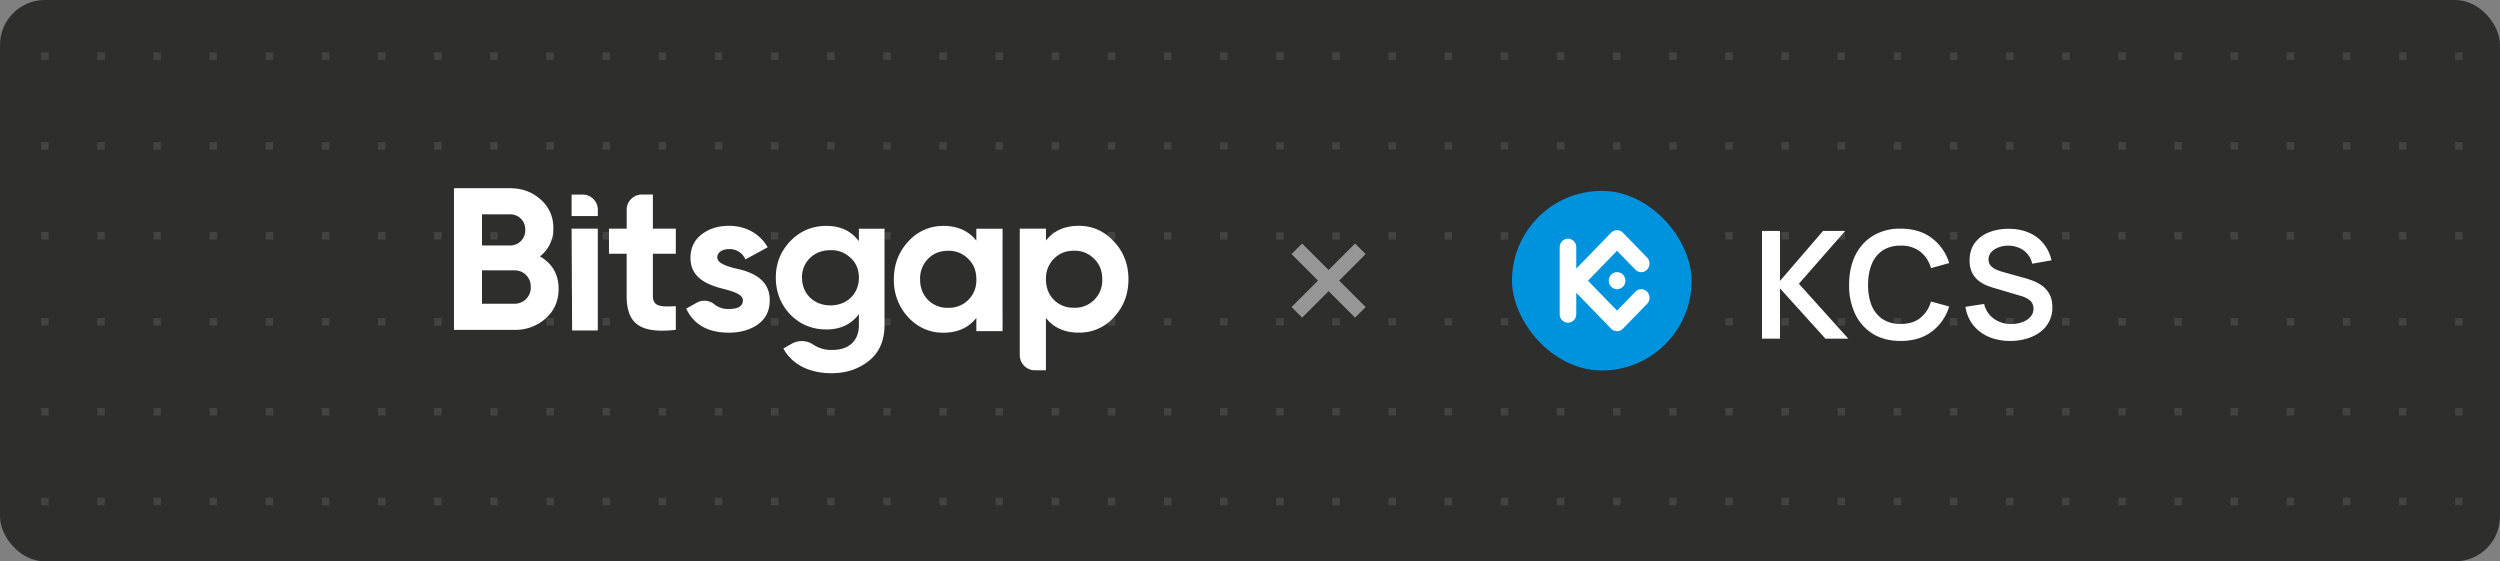
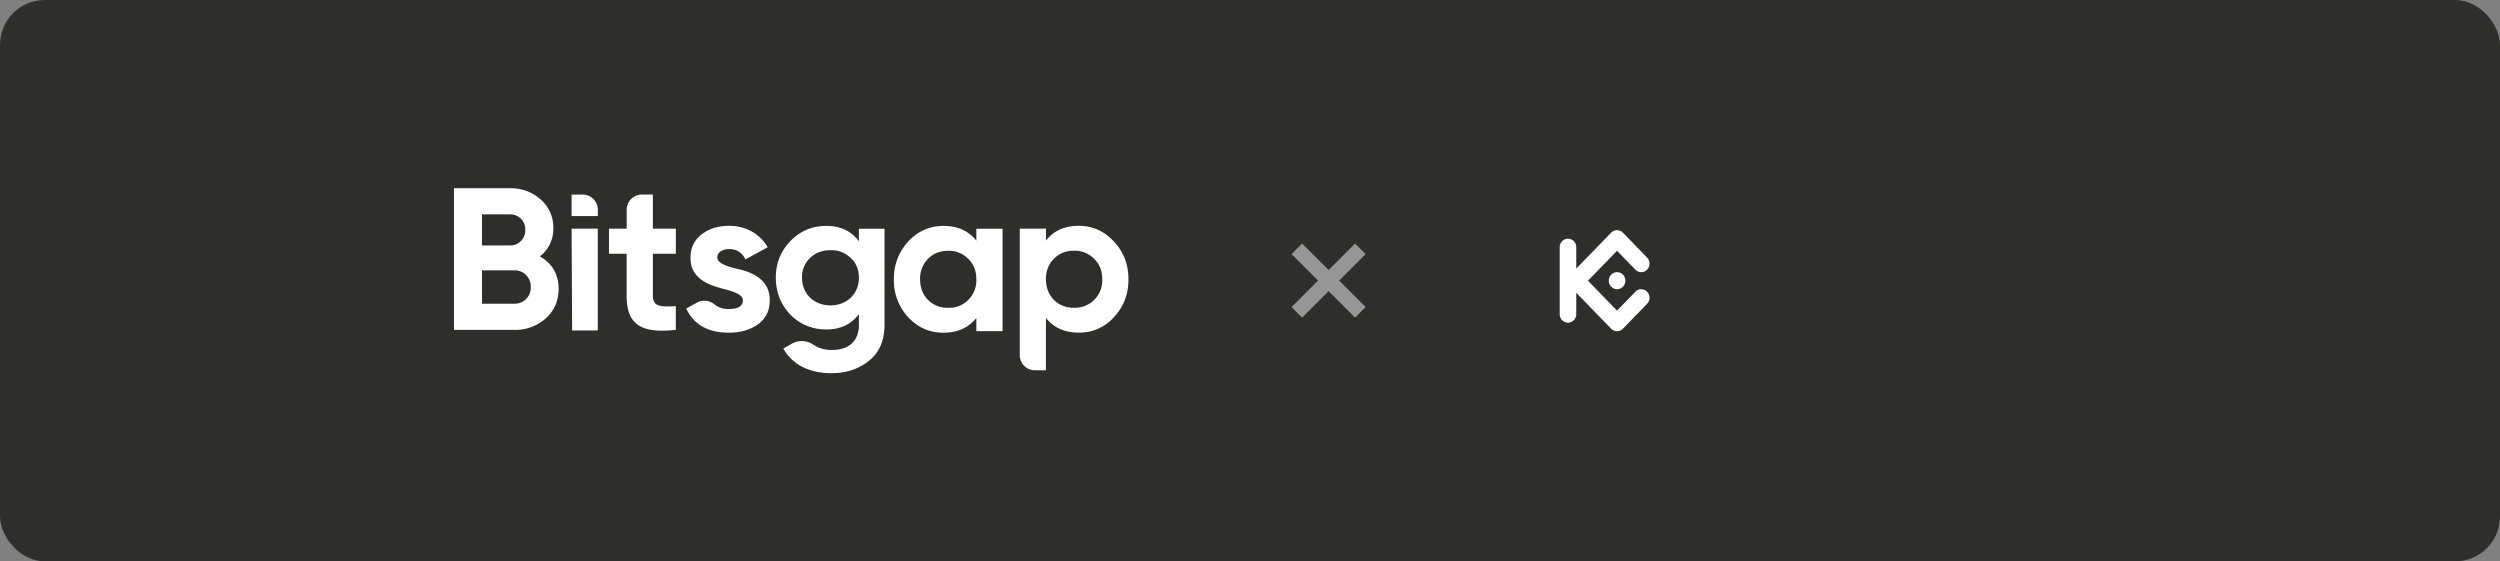
<svg xmlns="http://www.w3.org/2000/svg" fill="none" viewBox="0 0 668 150">
  <rect x="0" y="0" width="668" height="150" fill="#808080" stroke="none" />
  <g clip-path="url(#a)">
    <rect width="668" height="150" rx="12" fill="#2E2E2D" />
-     <path d="M-182 14h-2v2h2v-2ZM-167 14h-2v2h2v-2ZM-154 14h2v2h-2v-2ZM-137 14h-2v2h2v-2ZM-124 14h2v2h-2v-2ZM-107 14h-2v2h2v-2ZM-94 14h2v2h-2v-2ZM-77 14h-2v2h2v-2ZM-64 14h2v2h-2v-2ZM-47 14h-2v2h2v-2ZM-34 14h2v2h-2v-2ZM-17 14h-2v2h2v-2ZM-4 14h2v2h-2v-2ZM13 14h-2v2h2v-2ZM26 14h2v2h-2v-2ZM43 14h-2v2h2v-2ZM56 14h2v2h-2v-2ZM73 14h-2v2h2v-2ZM86 14h2v2h-2v-2ZM103 14h-2v2h2v-2ZM116 14h2v2h-2v-2ZM133 14h-2v2h2v-2ZM146 14h2v2h-2v-2ZM163 14h-2v2h2v-2ZM176 14h2v2h-2v-2ZM193 14h-2v2h2v-2ZM206 14h2v2h-2v-2ZM223 14h-2v2h2v-2ZM236 14h2v2h-2v-2ZM253 14h-2v2h2v-2ZM266 14h2v2h-2v-2ZM283 14h-2v2h2v-2ZM296 14h2v2h-2v-2ZM313 14h-2v2h2v-2ZM326 14h2v2h-2v-2ZM343 14h-2v2h2v-2ZM356 14h2v2h-2v-2ZM373 14h-2v2h2v-2ZM386 14h2v2h-2v-2ZM403 14h-2v2h2v-2ZM416 14h2v2h-2v-2ZM433 14h-2v2h2v-2ZM446 14h2v2h-2v-2ZM463 14h-2v2h2v-2ZM476 14h2v2h-2v-2ZM493 14h-2v2h2v-2ZM506 14h2v2h-2v-2ZM523 14h-2v2h2v-2ZM536 14h2v2h-2v-2ZM553 14h-2v2h2v-2ZM566 14h2v2h-2v-2ZM583 14h-2v2h2v-2ZM596 14h2v2h-2v-2ZM613 14h-2v2h2v-2ZM626 14h2v2h-2v-2ZM643 14h-2v2h2v-2ZM656 14h2v2h-2v-2ZM673 14h-2v2h2v-2ZM686 14h2v2h-2v-2ZM703 14h-2v2h2v-2ZM716 14h2v2h-2v-2ZM733 14h-2v2h2v-2ZM746 14h2v2h-2v-2ZM763 14h-2v2h2v-2ZM776 14h2v2h-2v-2ZM793 14h-2v2h2v-2ZM806 14h2v2h-2v-2ZM823 14h-2v2h2v-2ZM836 14h2v2h-2v-2ZM853 14h-2v2h2v-2ZM-182 38h-2v2h2v-2ZM-167 38h-2v2h2v-2ZM-154 38h2v2h-2v-2ZM-137 38h-2v2h2v-2ZM-124 38h2v2h-2v-2ZM-107 38h-2v2h2v-2ZM-94 38h2v2h-2v-2ZM-77 38h-2v2h2v-2ZM-64 38h2v2h-2v-2ZM-47 38h-2v2h2v-2ZM-34 38h2v2h-2v-2ZM-17 38h-2v2h2v-2ZM-4 38h2v2h-2v-2ZM13 38h-2v2h2v-2ZM26 38h2v2h-2v-2ZM43 38h-2v2h2v-2ZM56 38h2v2h-2v-2ZM73 38h-2v2h2v-2ZM86 38h2v2h-2v-2ZM103 38h-2v2h2v-2ZM116 38h2v2h-2v-2ZM133 38h-2v2h2v-2ZM146 38h2v2h-2v-2ZM163 38h-2v2h2v-2ZM176 38h2v2h-2v-2ZM193 38h-2v2h2v-2ZM206 38h2v2h-2v-2ZM223 38h-2v2h2v-2ZM236 38h2v2h-2v-2ZM253 38h-2v2h2v-2ZM266 38h2v2h-2v-2ZM283 38h-2v2h2v-2ZM296 38h2v2h-2v-2ZM313 38h-2v2h2v-2ZM326 38h2v2h-2v-2ZM343 38h-2v2h2v-2ZM356 38h2v2h-2v-2ZM373 38h-2v2h2v-2ZM386 38h2v2h-2v-2ZM403 38h-2v2h2v-2ZM416 38h2v2h-2v-2ZM433 38h-2v2h2v-2ZM446 38h2v2h-2v-2ZM463 38h-2v2h2v-2ZM476 38h2v2h-2v-2ZM493 38h-2v2h2v-2ZM506 38h2v2h-2v-2ZM523 38h-2v2h2v-2ZM536 38h2v2h-2v-2ZM553 38h-2v2h2v-2ZM566 38h2v2h-2v-2ZM583 38h-2v2h2v-2ZM596 38h2v2h-2v-2ZM613 38h-2v2h2v-2ZM626 38h2v2h-2v-2ZM643 38h-2v2h2v-2ZM656 38h2v2h-2v-2ZM673 38h-2v2h2v-2ZM686 38h2v2h-2v-2ZM703 38h-2v2h2v-2ZM716 38h2v2h-2v-2ZM733 38h-2v2h2v-2ZM746 38h2v2h-2v-2ZM763 38h-2v2h2v-2ZM776 38h2v2h-2v-2ZM793 38h-2v2h2v-2ZM806 38h2v2h-2v-2ZM823 38h-2v2h2v-2ZM836 38h2v2h-2v-2ZM853 38h-2v2h2v-2ZM-184 62h2v2h-2v-2ZM-169 62h2v2h-2v-2ZM-152 62h-2v2h2v-2ZM-139 62h2v2h-2v-2ZM-122 62h-2v2h2v-2ZM-109 62h2v2h-2v-2ZM-92 62h-2v2h2v-2ZM-79 62h2v2h-2v-2ZM-62 62h-2v2h2v-2ZM-49 62h2v2h-2v-2ZM-32 62h-2v2h2v-2ZM-19 62h2v2h-2v-2ZM-2 62h-2v2h2v-2ZM11 62h2v2h-2v-2ZM28 62h-2v2h2v-2ZM41 62h2v2h-2v-2ZM58 62h-2v2h2v-2ZM71 62h2v2h-2v-2ZM88 62h-2v2h2v-2ZM101 62h2v2h-2v-2ZM118 62h-2v2h2v-2ZM131 62h2v2h-2v-2ZM148 62h-2v2h2v-2ZM161 62h2v2h-2v-2ZM178 62h-2v2h2v-2ZM191 62h2v2h-2v-2ZM208 62h-2v2h2v-2ZM221 62h2v2h-2v-2ZM238 62h-2v2h2v-2ZM251 62h2v2h-2v-2ZM268 62h-2v2h2v-2ZM281 62h2v2h-2v-2ZM298 62h-2v2h2v-2ZM311 62h2v2h-2v-2ZM328 62h-2v2h2v-2ZM341 62h2v2h-2v-2ZM358 62h-2v2h2v-2ZM371 62h2v2h-2v-2ZM388 62h-2v2h2v-2ZM401 62h2v2h-2v-2ZM418 62h-2v2h2v-2ZM431 62h2v2h-2v-2ZM448 62h-2v2h2v-2ZM461 62h2v2h-2v-2ZM478 62h-2v2h2v-2ZM491 62h2v2h-2v-2ZM508 62h-2v2h2v-2ZM521 62h2v2h-2v-2ZM538 62h-2v2h2v-2ZM551 62h2v2h-2v-2ZM568 62h-2v2h2v-2ZM581 62h2v2h-2v-2ZM598 62h-2v2h2v-2ZM611 62h2v2h-2v-2ZM628 62h-2v2h2v-2ZM641 62h2v2h-2v-2ZM658 62h-2v2h2v-2ZM671 62h2v2h-2v-2ZM688 62h-2v2h2v-2ZM701 62h2v2h-2v-2ZM718 62h-2v2h2v-2ZM731 62h2v2h-2v-2ZM748 62h-2v2h2v-2ZM761 62h2v2h-2v-2ZM778 62h-2v2h2v-2ZM791 62h2v2h-2v-2ZM808 62h-2v2h2v-2ZM821 62h2v2h-2v-2ZM838 62h-2v2h2v-2ZM851 62h2v2h-2v-2ZM-182 85h-2v2h2v-2ZM-167 85h-2v2h2v-2ZM-154 85h2v2h-2v-2ZM-137 85h-2v2h2v-2ZM-124 85h2v2h-2v-2ZM-107 85h-2v2h2v-2ZM-94 85h2v2h-2v-2ZM-77 85h-2v2h2v-2ZM-64 85h2v2h-2v-2ZM-47 85h-2v2h2v-2ZM-34 85h2v2h-2v-2ZM-17 85h-2v2h2v-2ZM-4 85h2v2h-2v-2ZM13 85h-2v2h2v-2ZM26 85h2v2h-2v-2ZM43 85h-2v2h2v-2ZM56 85h2v2h-2v-2ZM73 85h-2v2h2v-2ZM86 85h2v2h-2v-2ZM103 85h-2v2h2v-2ZM116 85h2v2h-2v-2ZM133 85h-2v2h2v-2ZM146 85h2v2h-2v-2ZM163 85h-2v2h2v-2ZM176 85h2v2h-2v-2ZM193 85h-2v2h2v-2ZM206 85h2v2h-2v-2ZM223 85h-2v2h2v-2ZM236 85h2v2h-2v-2ZM253 85h-2v2h2v-2ZM266 85h2v2h-2v-2ZM283 85h-2v2h2v-2ZM296 85h2v2h-2v-2ZM313 85h-2v2h2v-2ZM326 85h2v2h-2v-2ZM343 85h-2v2h2v-2ZM356 85h2v2h-2v-2ZM373 85h-2v2h2v-2ZM386 85h2v2h-2v-2ZM403 85h-2v2h2v-2ZM416 85h2v2h-2v-2ZM433 85h-2v2h2v-2ZM446 85h2v2h-2v-2ZM463 85h-2v2h2v-2ZM476 85h2v2h-2v-2ZM493 85h-2v2h2v-2ZM506 85h2v2h-2v-2ZM523 85h-2v2h2v-2ZM536 85h2v2h-2v-2ZM553 85h-2v2h2v-2ZM566 85h2v2h-2v-2ZM583 85h-2v2h2v-2ZM596 85h2v2h-2v-2ZM613 85h-2v2h2v-2ZM626 85h2v2h-2v-2ZM643 85h-2v2h2v-2ZM656 85h2v2h-2v-2ZM673 85h-2v2h2v-2ZM686 85h2v2h-2v-2ZM703 85h-2v2h2v-2ZM716 85h2v2h-2v-2ZM733 85h-2v2h2v-2ZM746 85h2v2h-2v-2ZM763 85h-2v2h2v-2ZM776 85h2v2h-2v-2ZM793 85h-2v2h2v-2ZM806 85h2v2h-2v-2ZM823 85h-2v2h2v-2ZM836 85h2v2h-2v-2ZM853 85h-2v2h2v-2ZM-184 109h2v2h-2v-2ZM-169 109h2v2h-2v-2ZM-152 109h-2v2h2v-2ZM-139 109h2v2h-2v-2ZM-122 109h-2v2h2v-2ZM-109 109h2v2h-2v-2ZM-92 109h-2v2h2v-2ZM-79 109h2v2h-2v-2ZM-62 109h-2v2h2v-2ZM-49 109h2v2h-2v-2ZM-32 109h-2v2h2v-2ZM-19 109h2v2h-2v-2ZM-2 109h-2v2h2v-2ZM11 109h2v2h-2v-2ZM28 109h-2v2h2v-2ZM41 109h2v2h-2v-2ZM58 109h-2v2h2v-2ZM71 109h2v2h-2v-2ZM88 109h-2v2h2v-2ZM101 109h2v2h-2v-2ZM118 109h-2v2h2v-2ZM131 109h2v2h-2v-2ZM148 109h-2v2h2v-2ZM161 109h2v2h-2v-2ZM178 109h-2v2h2v-2ZM191 109h2v2h-2v-2ZM208 109h-2v2h2v-2ZM221 109h2v2h-2v-2ZM238 109h-2v2h2v-2ZM251 109h2v2h-2v-2ZM268 109h-2v2h2v-2ZM281 109h2v2h-2v-2ZM298 109h-2v2h2v-2ZM311 109h2v2h-2v-2ZM328 109h-2v2h2v-2ZM341 109h2v2h-2v-2ZM358 109h-2v2h2v-2ZM371 109h2v2h-2v-2ZM388 109h-2v2h2v-2ZM401 109h2v2h-2v-2ZM418 109h-2v2h2v-2ZM431 109h2v2h-2v-2ZM448 109h-2v2h2v-2ZM461 109h2v2h-2v-2ZM478 109h-2v2h2v-2ZM491 109h2v2h-2v-2ZM508 109h-2v2h2v-2ZM521 109h2v2h-2v-2ZM538 109h-2v2h2v-2ZM551 109h2v2h-2v-2ZM568 109h-2v2h2v-2ZM581 109h2v2h-2v-2ZM598 109h-2v2h2v-2ZM611 109h2v2h-2v-2ZM628 109h-2v2h2v-2ZM641 109h2v2h-2v-2ZM658 109h-2v2h2v-2ZM671 109h2v2h-2v-2ZM688 109h-2v2h2v-2ZM701 109h2v2h-2v-2ZM718 109h-2v2h2v-2ZM731 109h2v2h-2v-2ZM748 109h-2v2h2v-2ZM761 109h2v2h-2v-2ZM778 109h-2v2h2v-2ZM791 109h2v2h-2v-2ZM808 109h-2v2h2v-2ZM821 109h2v2h-2v-2ZM838 109h-2v2h2v-2ZM851 109h2v2h-2v-2ZM-182 133h-2v2h2v-2ZM-167 133h-2v2h2v-2ZM-154 133h2v2h-2v-2ZM-137 133h-2v2h2v-2ZM-124 133h2v2h-2v-2ZM-107 133h-2v2h2v-2ZM-94 133h2v2h-2v-2ZM-77 133h-2v2h2v-2ZM-64 133h2v2h-2v-2ZM-47 133h-2v2h2v-2ZM-34 133h2v2h-2v-2ZM-17 133h-2v2h2v-2ZM-4 133h2v2h-2v-2ZM13 133h-2v2h2v-2ZM26 133h2v2h-2v-2ZM43 133h-2v2h2v-2ZM56 133h2v2h-2v-2ZM73 133h-2v2h2v-2ZM86 133h2v2h-2v-2ZM103 133h-2v2h2v-2ZM116 133h2v2h-2v-2ZM133 133h-2v2h2v-2ZM146 133h2v2h-2v-2ZM163 133h-2v2h2v-2ZM176 133h2v2h-2v-2ZM193 133h-2v2h2v-2ZM206 133h2v2h-2v-2ZM223 133h-2v2h2v-2ZM236 133h2v2h-2v-2ZM253 133h-2v2h2v-2ZM266 133h2v2h-2v-2ZM283 133h-2v2h2v-2ZM296 133h2v2h-2v-2ZM313 133h-2v2h2v-2ZM326 133h2v2h-2v-2ZM343 133h-2v2h2v-2ZM356 133h2v2h-2v-2ZM373 133h-2v2h2v-2ZM386 133h2v2h-2v-2ZM403 133h-2v2h2v-2ZM416 133h2v2h-2v-2ZM433 133h-2v2h2v-2ZM446 133h2v2h-2v-2ZM463 133h-2v2h2v-2ZM476 133h2v2h-2v-2ZM493 133h-2v2h2v-2ZM506 133h2v2h-2v-2ZM523 133h-2v2h2v-2ZM536 133h2v2h-2v-2ZM553 133h-2v2h2v-2ZM566 133h2v2h-2v-2ZM583 133h-2v2h2v-2ZM596 133h2v2h-2v-2ZM613 133h-2v2h2v-2ZM626 133h2v2h-2v-2ZM643 133h-2v2h2v-2ZM656 133h2v2h-2v-2ZM673 133h-2v2h2v-2ZM686 133h2v2h-2v-2ZM703 133h-2v2h2v-2ZM716 133h2v2h-2v-2ZM733 133h-2v2h2v-2ZM746 133h2v2h-2v-2ZM763 133h-2v2h2v-2ZM776 133h2v2h-2v-2ZM793 133h-2v2h2v-2ZM806 133h2v2h-2v-2ZM823 133h-2v2h2v-2ZM836 133h2v2h-2v-2ZM853 133h-2v2h2v-2Z" fill="#434342" />
    <path fill-rule="evenodd" clip-rule="evenodd" d="M149.26 77.16c0 3.2-1.14 5.84-3.42 7.9a12.14 12.14 0 0 1-8.42 3.08H121.3V50.29h14.98c3.26 0 5.97 1.03 8.2 3.03a9.82 9.82 0 0 1 3.37 7.63 9.2 9.2 0 0 1-3.59 7.56c3.32 1.9 5 4.81 5 8.65Zm-20.47-19.9v8.33h7.5a4.02 4.02 0 0 0 4.06-4.16 3.99 3.99 0 0 0-4.07-4.16h-7.5Zm8.63 23.9a4.3 4.3 0 0 0 4.4-4.48 4.28 4.28 0 0 0-4.4-4.44h-8.63v8.92h8.63ZM159.66 88.3h-6.79l-.14-27.2h7v27.03l-.07.16ZM152.73 57.74v-5.75h2.93a4.06 4.06 0 0 1 4.08 4.06v1.69h-7ZM196.6 71.75c3.97.81 9.12 2.7 9.07 8.49 0 2.75-1.03 4.92-3.15 6.43-2.06 1.46-4.67 2.22-7.76 2.22-5.6 0-9.4-2.16-11.4-6.44l2.87-1.6a4.2 4.2 0 0 1 4.75.54 5.7 5.7 0 0 0 3.78 1.17c2.5 0 3.74-.76 3.74-2.32 0-1.46-2.17-2.27-4.94-2.98-4.02-1.02-9.06-2.7-9.06-8.32 0-2.65.97-4.76 2.93-6.27 2-1.57 4.45-2.33 7.38-2.33 4.4 0 8.2 2.06 10.32 5.73l-5.97 3.25a4.48 4.48 0 0 0-4.35-2.76c-1.8 0-3.15.87-3.15 2.22 0 1.46 2.17 2.27 4.94 2.97ZM229.5 61.11h6.84v25.74c0 4.16-1.4 7.35-4.18 9.57-2.77 2.21-6.08 3.3-9.99 3.3-5.86 0-10.48-2.28-12.86-6.6l2.24-1.28a5.46 5.46 0 0 1 5.83.29 8.55 8.55 0 0 0 5.01 1.37c4.4 0 7.11-2.38 7.11-6.65v-2.92c-2.06 2.75-4.94 4.1-8.68 4.1-3.86 0-7.06-1.35-9.67-4-2.55-2.7-3.85-6-3.85-9.84 0-3.83 1.3-7.08 3.9-9.78 2.61-2.7 5.82-4.05 9.62-4.05 3.74 0 6.62 1.35 8.68 4.1v-3.35Zm-2.17 7.84a7.34 7.34 0 0 0-5.43-2.1c-2.22 0-4.02.7-5.48 2.1a7 7 0 0 0-2.12 5.24c0 4.33 3.2 7.41 7.6 7.41 4.4 0 7.6-3.08 7.6-7.4 0-2.11-.7-3.9-2.17-5.25ZM260.88 61.11h7v27.37h-7v-3.53c-2.11 2.65-5.04 3.95-8.84 3.95-3.64 0-6.74-1.35-9.34-4.1a14.46 14.46 0 0 1-3.86-10.17c0-4 1.3-7.35 3.86-10.11a12.4 12.4 0 0 1 9.34-4.16c3.8 0 6.73 1.3 8.84 3.94v-3.19Zm-7.54 21.14a7.3 7.3 0 0 0 7.54-7.62c0-2.22-.7-4.06-2.17-5.46a7.14 7.14 0 0 0-5.37-2.16c-2.17 0-3.97.7-5.38 2.16a7.4 7.4 0 0 0-2.11 5.46c0 2.22.7 4.05 2.11 5.51a7.3 7.3 0 0 0 5.38 2.11ZM297.61 64.5c2.6 2.76 3.91 6.11 3.91 10.12 0 4-1.3 7.4-3.9 10.16a12.27 12.27 0 0 1-9.35 4.1c-3.8 0-6.73-1.3-8.8-3.94v14h-2.93a4.05 4.05 0 0 1-4.06-4.04V61.1h7v3.19c2.06-2.65 5-3.95 8.8-3.95 3.63 0 6.78 1.4 9.33 4.17Zm-10.64 17.74a7.3 7.3 0 0 0 7.55-7.62c0-2.22-.7-4.06-2.17-5.46a7.14 7.14 0 0 0-5.38-2.17c-2.17 0-3.96.7-5.38 2.17a7.4 7.4 0 0 0-2.11 5.46c0 2.21.7 4.05 2.12 5.51a7.3 7.3 0 0 0 5.37 2.1ZM174.45 51.98h-2.94a4.06 4.06 0 0 0-4.06 4.05v5.07h-4.73v6.7h4.72v11.25c0 7.4 3.53 10.16 13.14 9.08v-6.32c-4.01.21-6.13.16-6.13-2.76V67.8h6.13v-6.7h-6.13v-9.12Z" fill="#fff" />
    <path d="m364.9 67.9-2.83-2.83-7.07 7.07-7.07-7.07-2.83 2.83 7.07 7.07-7.07 7.07 2.83 2.83L355 77.8l7.07 7.07 2.83-2.83-7.07-7.07 7.07-7.07Z" fill="#969696" />
    <g clip-path="url(#b)">
-       <path d="M428 99a24 24 0 1 0 0-48 24 24 0 0 0 0 48Z" fill="#0093DD" />
      <path fill-rule="evenodd" clip-rule="evenodd" d="m424.31 75 7.76 8 4.9-5.05a2.16 2.16 0 0 1 3.13 0 2.33 2.33 0 0 1 0 3.23l-6.46 6.66a2.19 2.19 0 0 1-3.13 0l-9.33-9.61v5.71c0 1.26-1 2.28-2.21 2.28a2.25 2.25 0 0 1-2.22-2.28V66.06c0-1.26 1-2.28 2.22-2.28a2.25 2.25 0 0 1 2.21 2.28v5.71l9.32-9.6a2.19 2.19 0 0 1 3.14 0l6.46 6.65a2.33 2.33 0 0 1-.71 3.73 2.17 2.17 0 0 1-2.42-.5l-4.9-5.04-7.76 7.99Zm7.76-2.28A2.25 2.25 0 0 1 434.3 75c0 1.26-1 2.28-2.22 2.28a2.25 2.25 0 0 1-2.21-2.28c0-1.26.99-2.28 2.21-2.28Z" fill="#fff" />
    </g>
-     <path d="M470.8 90.5V61.7h4.82v13.36l11.5-13.36h5.92l-12.38 14.12 13.22 14.68h-6.12l-12.14-13.44V90.5h-4.82Zm37.06.6c-2.88 0-5.34-.63-7.4-1.88a12.55 12.55 0 0 1-4.74-5.28 17.75 17.75 0 0 1-1.64-7.84c0-2.97.55-5.59 1.64-7.84 1.1-2.25 2.69-4 4.74-5.26a13.82 13.82 0 0 1 7.4-1.9c3.32 0 6.09.83 8.3 2.5a13.04 13.04 0 0 1 4.66 6.7l-4.86 1.34a8.47 8.47 0 0 0-2.86-4.4 8.19 8.19 0 0 0-5.24-1.6 8.5 8.5 0 0 0-4.84 1.3 7.98 7.98 0 0 0-2.9 3.66c-.64 1.56-.96 3.4-.98 5.5 0 2.1.32 3.95.96 5.52a7.94 7.94 0 0 0 2.92 3.64 8.5 8.5 0 0 0 4.84 1.3c2.15 0 3.9-.53 5.24-1.6a8.58 8.58 0 0 0 2.86-4.4l4.86 1.34a13.15 13.15 0 0 1-4.66 6.72c-2.21 1.65-4.98 2.48-8.3 2.48Zm29.23 0c-2.11 0-4.01-.37-5.7-1.1a10.76 10.76 0 0 1-4.16-3.14c-1.09-1.37-1.77-3-2.07-4.88l5-.76a6.63 6.63 0 0 0 2.63 3.96 7.82 7.82 0 0 0 4.6 1.4c1.02 0 1.99-.16 2.9-.48a5.3 5.3 0 0 0 2.2-1.4c.57-.61.86-1.37.86-2.26 0-.4-.07-.77-.2-1.1a2.6 2.6 0 0 0-.6-.92c-.26-.27-.6-.5-1-.72a6.8 6.8 0 0 0-1.4-.58l-7.44-2.2c-.64-.19-1.34-.43-2.09-.74a8.98 8.98 0 0 1-2.1-1.3 6.7 6.7 0 0 1-1.62-2.12 7.4 7.4 0 0 1-.62-3.2c0-1.85.47-3.4 1.4-4.66a8.54 8.54 0 0 1 3.8-2.84 14.2 14.2 0 0 1 5.32-.92c1.98.01 3.74.35 5.29 1.02 1.54.65 2.83 1.6 3.88 2.86a11.04 11.04 0 0 1 2.2 4.54l-5.18.9a5.79 5.79 0 0 0-3.46-4.22 7.47 7.47 0 0 0-5.46-.16c-.82.3-1.48.72-1.99 1.28-.49.56-.74 1.21-.74 1.96 0 .7.22 1.29.64 1.74.43.44.96.8 1.59 1.06.63.25 1.28.47 1.93.64l5.16 1.44c.71.19 1.5.44 2.38.76.88.32 1.73.77 2.55 1.34a6.71 6.71 0 0 1 2 2.26c.53.93.8 2.12.8 3.56a8 8 0 0 1-3.44 6.74c-1.06.75-2.27 1.3-3.63 1.68a15.8 15.8 0 0 1-4.24.56Z" fill="#fff" />
  </g>
  <defs>
    <clipPath id="a">
      <rect width="668" height="150" rx="12" fill="#fff" />
    </clipPath>
    <clipPath id="b">
      <rect x="404" y="51" width="48" height="48" rx="24" fill="#fff" />
    </clipPath>
  </defs>
</svg>